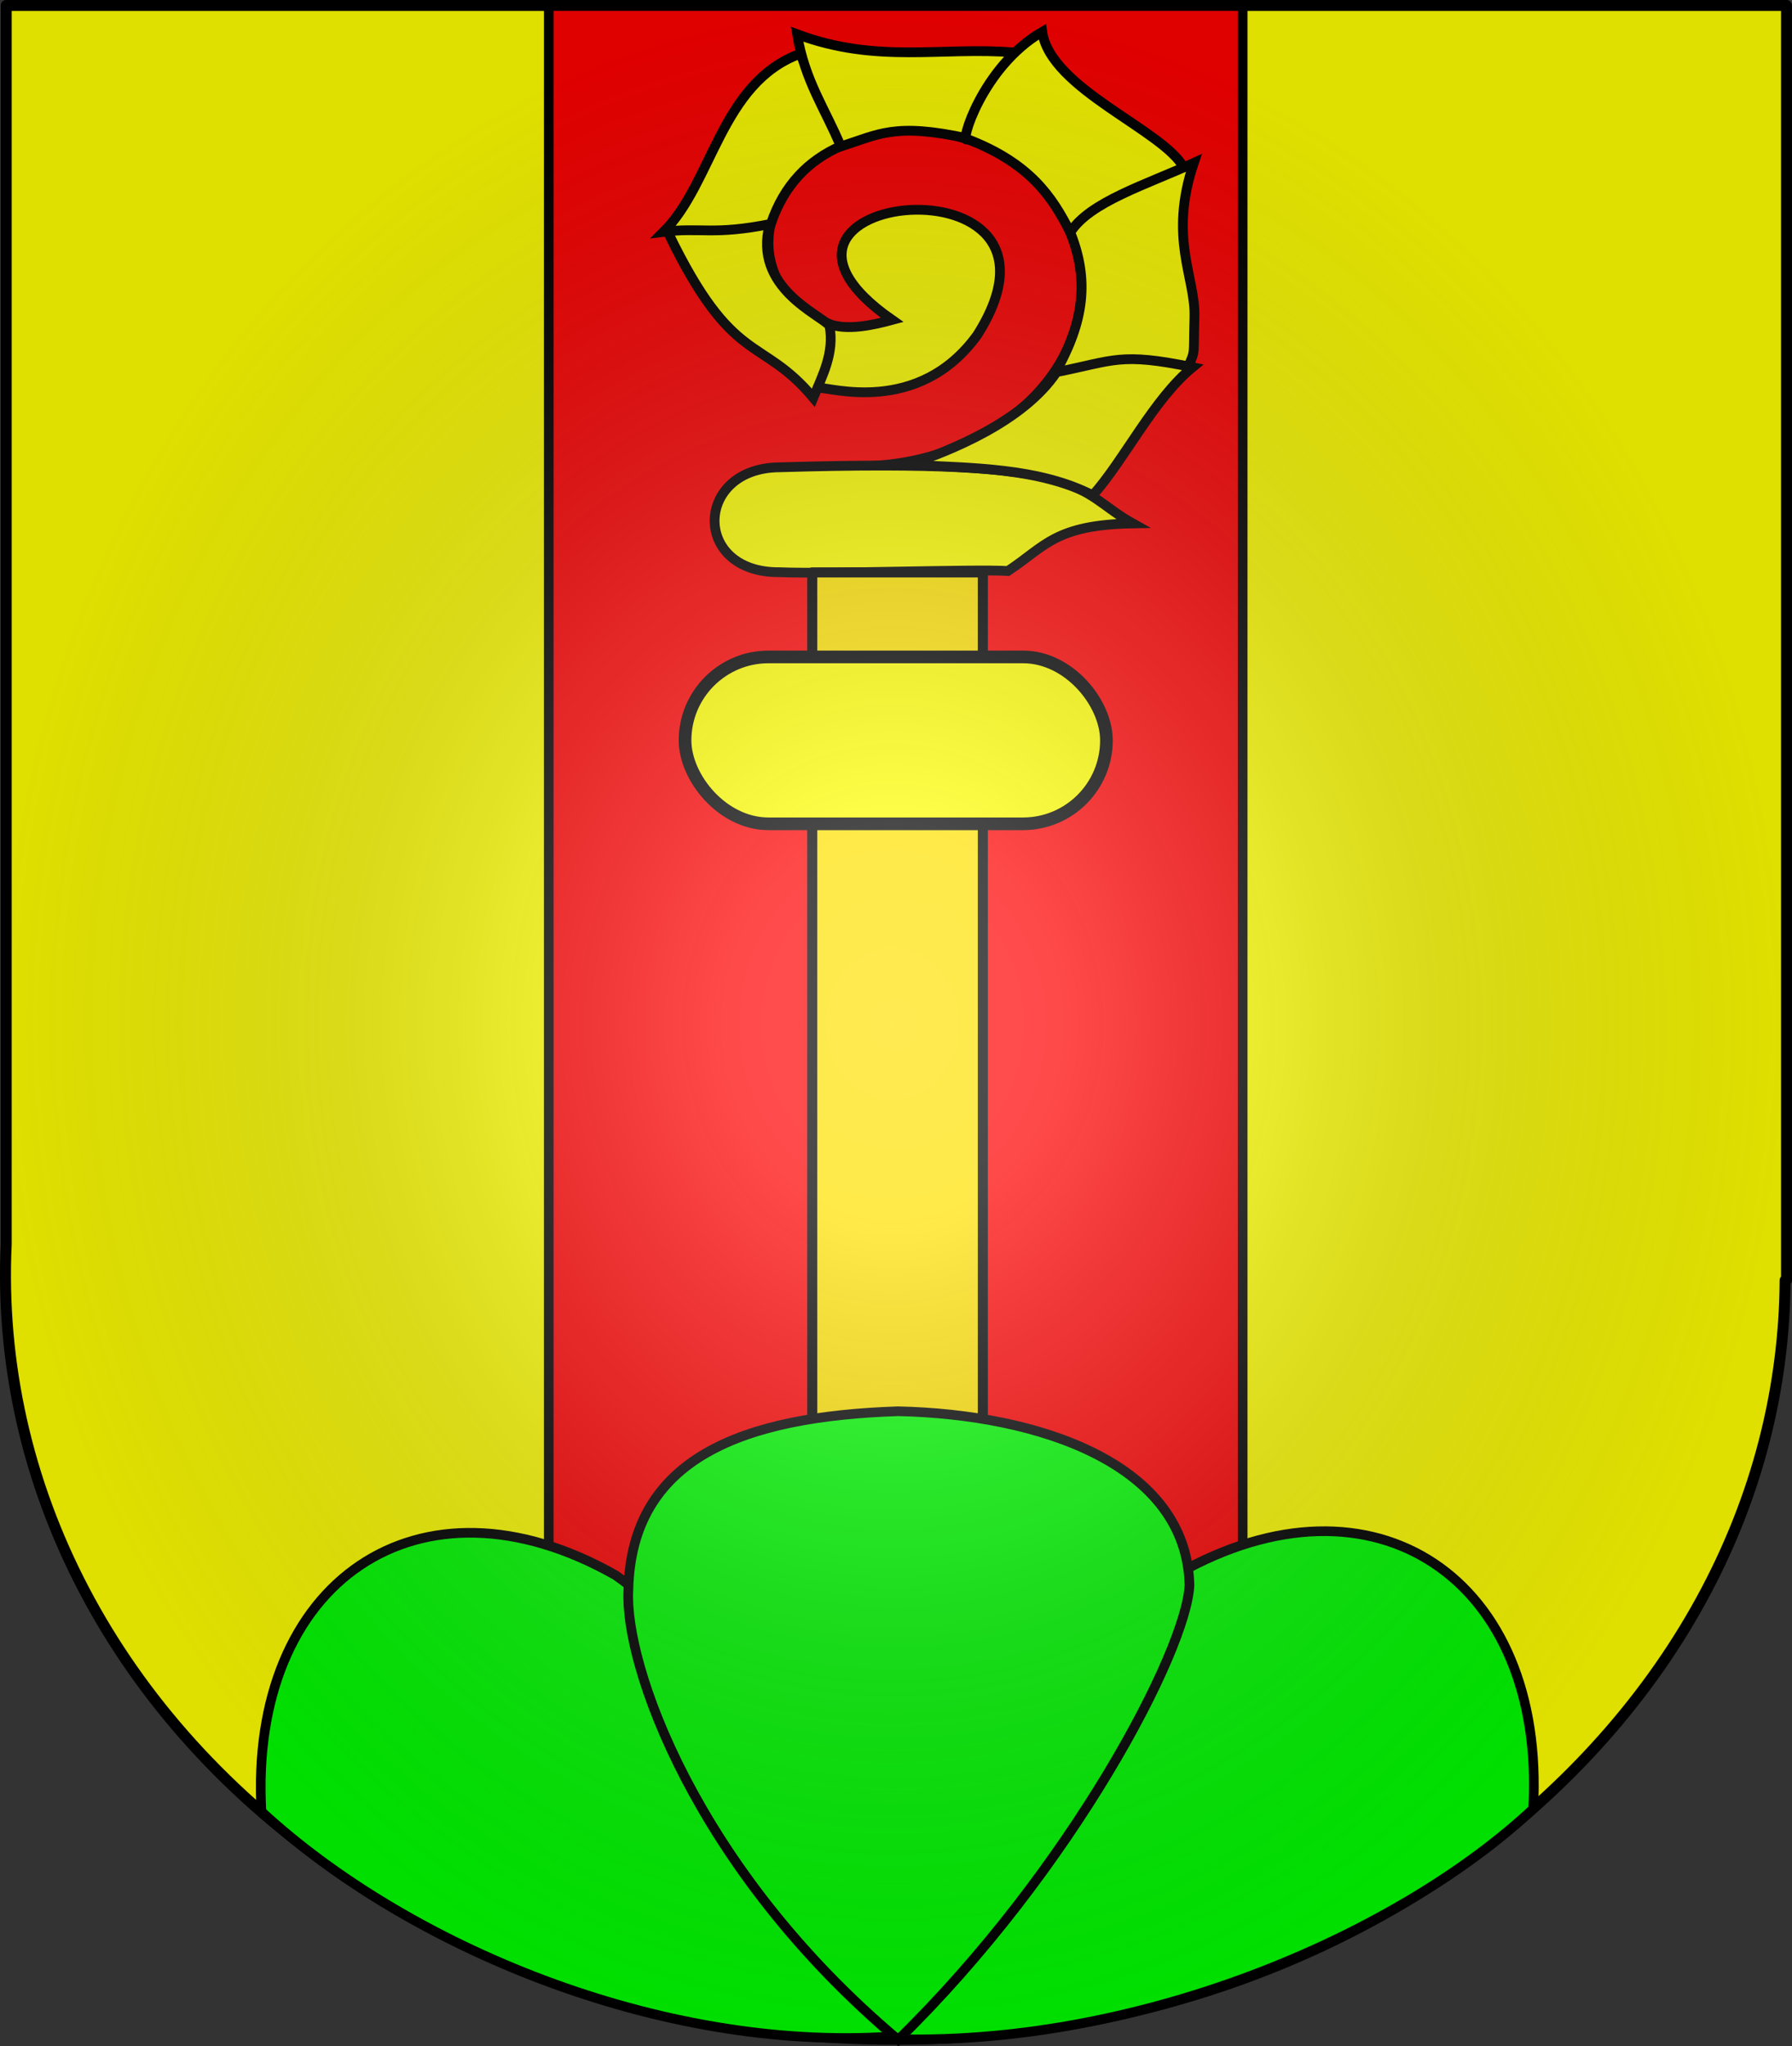
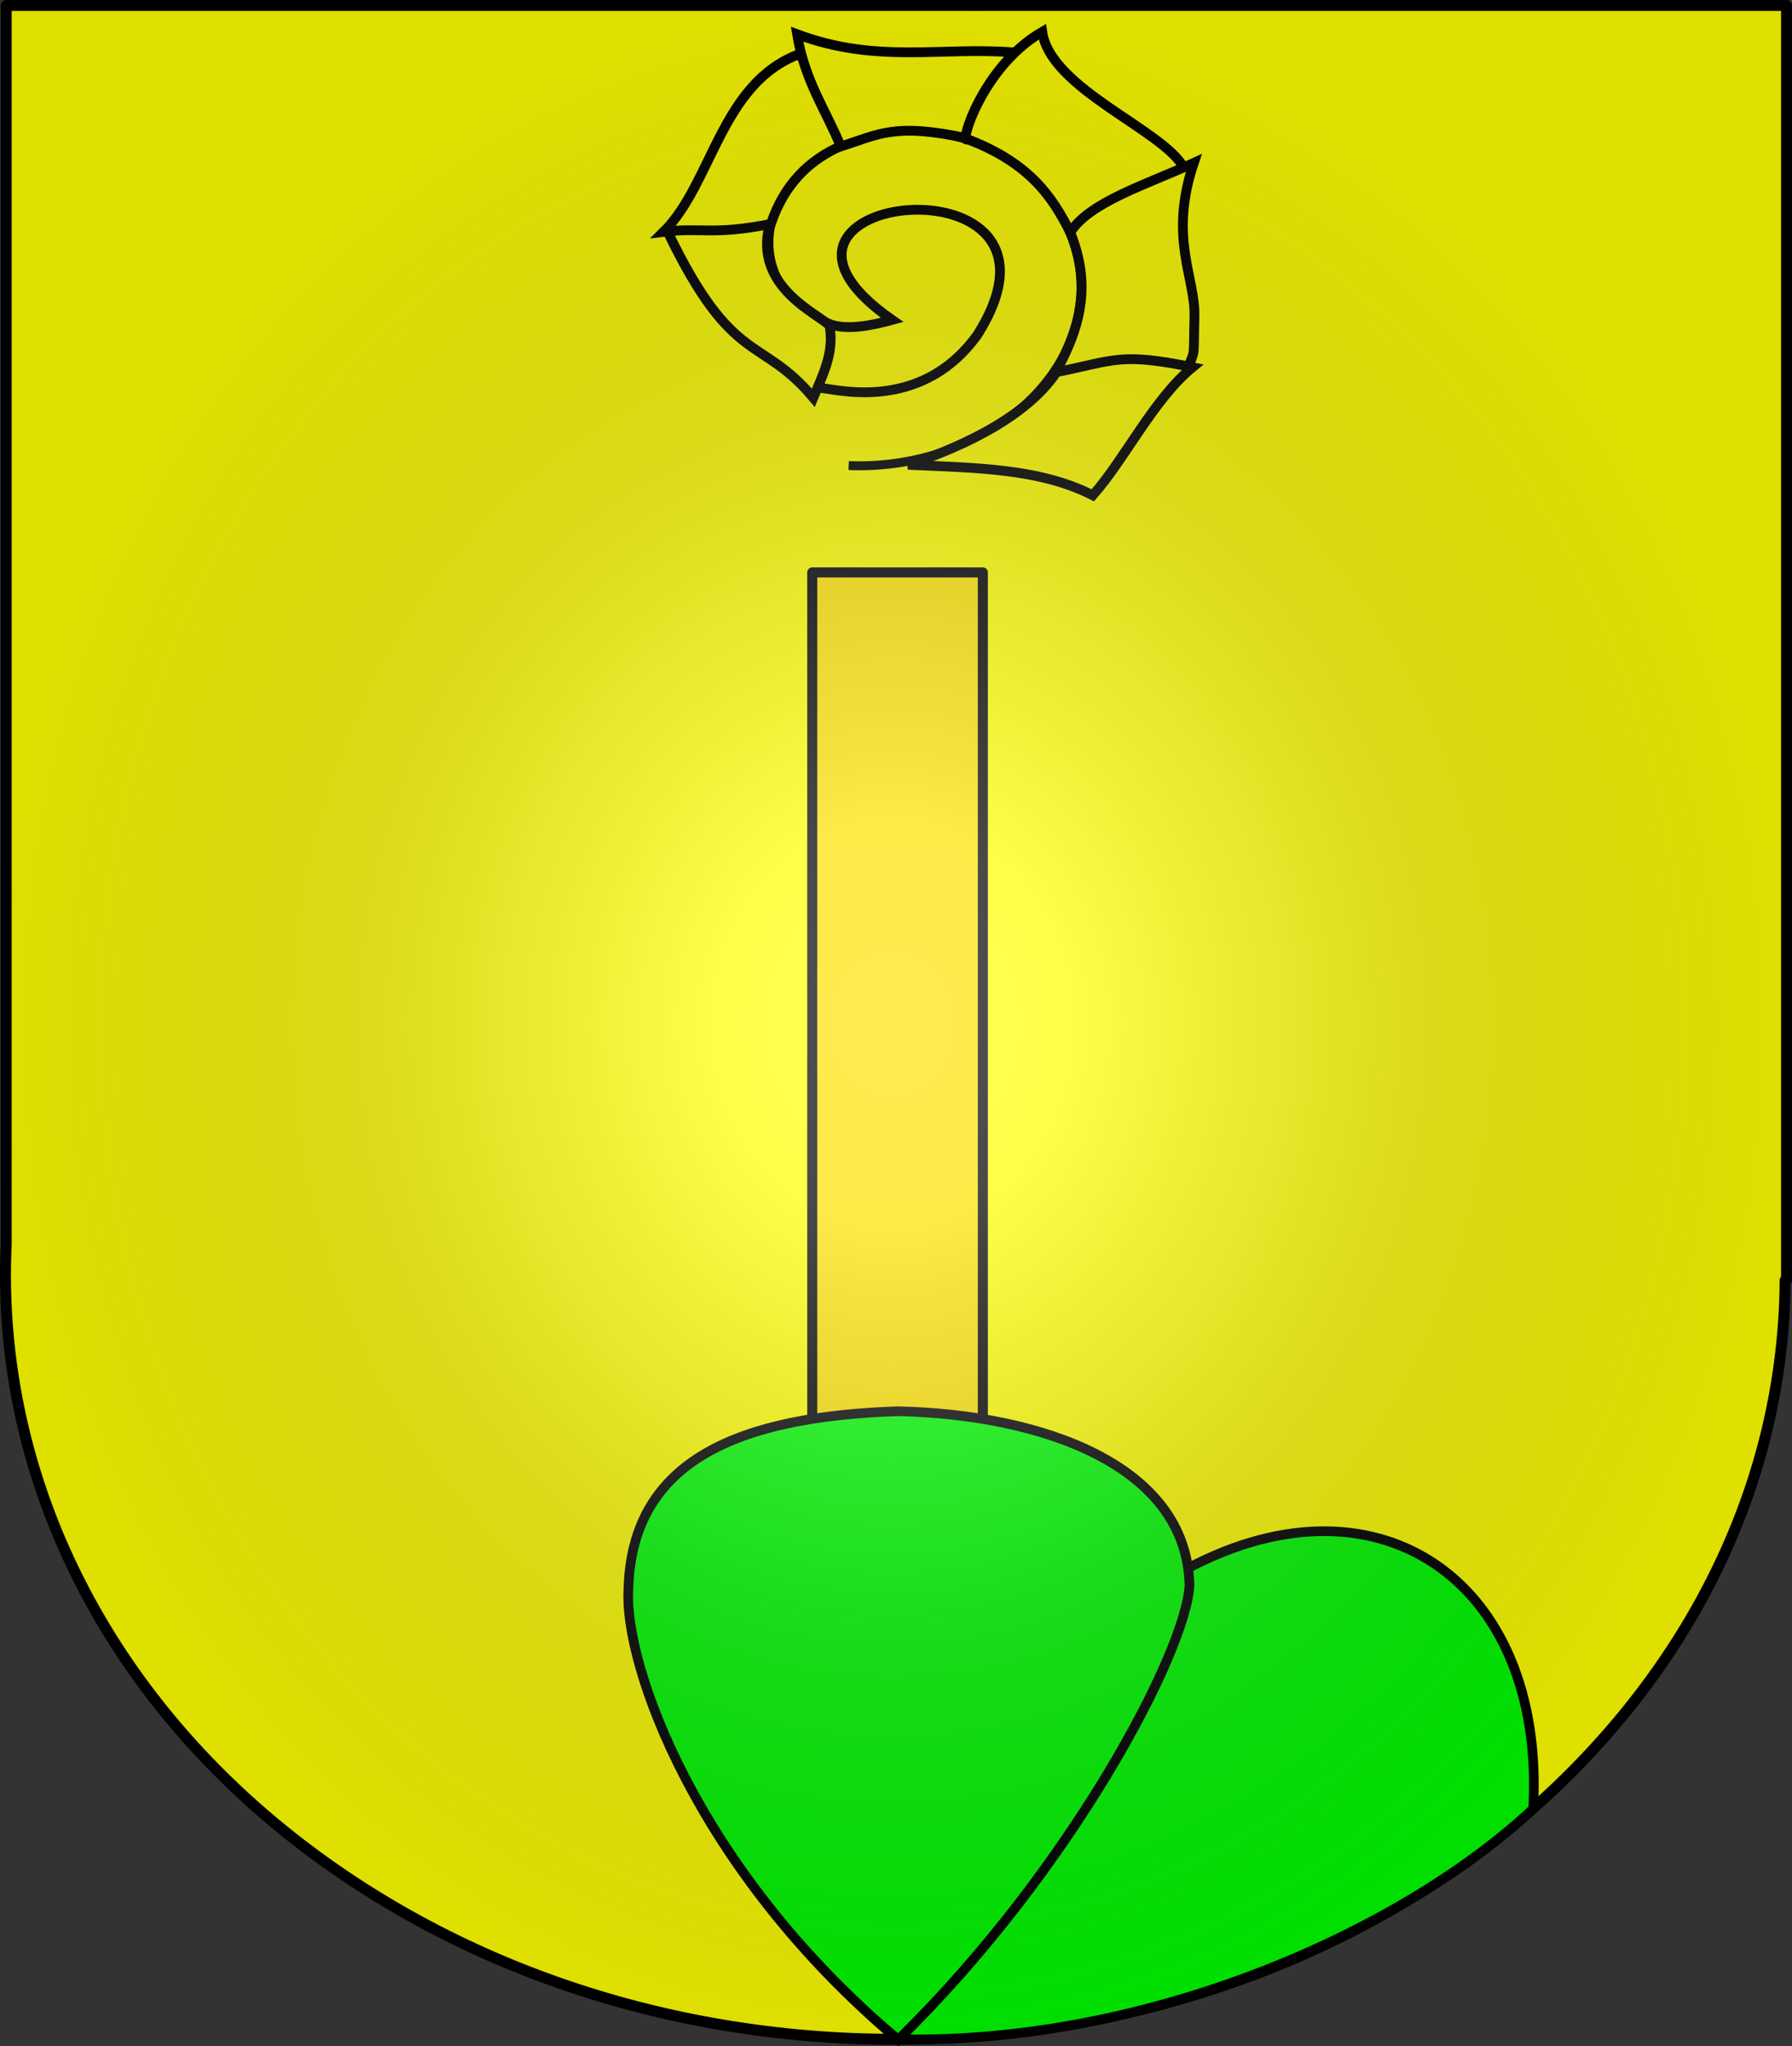
<svg xmlns="http://www.w3.org/2000/svg" xmlns:xlink="http://www.w3.org/1999/xlink" version="1.0" width="742.192" height="847.014" id="svg6413">
  <rect width="100%" height="100%" fill="#333333" stroke="none" />
  <defs id="defs6415">
    <linearGradient id="linearGradient2788">
      <stop style="stop-color:white;stop-opacity:0.32" offset="0" id="stop2790" />
      <stop style="stop-color:white;stop-opacity:0.289" offset="0.19" id="stop2796" />
      <stop style="stop-color:#6b6b6b;stop-opacity:0.247" offset="0.6" id="stop2798" />
      <stop style="stop-color:black;stop-opacity:0.125" offset="1" id="stop2792" />
    </linearGradient>
    <linearGradient id="linearGradient2776">
      <stop style="stop-color:white;stop-opacity:0.314" offset="0" id="stop2778" />
      <stop style="stop-color:white;stop-opacity:0.125" offset="0.19" id="stop2784" />
      <stop style="stop-color:#6b6b6b;stop-opacity:0.125" offset="0.6" id="stop2786" />
      <stop style="stop-color:black;stop-opacity:0.124" offset="1" id="stop2780" />
    </linearGradient>
    <radialGradient cx="1153.594" cy="471.237" r="371.096" fx="1153.594" fy="471.237" id="radialGradient2782" xlink:href="#linearGradient2776" gradientUnits="userSpaceOnUse" gradientTransform="matrix(1,0,0,1.141,-783.919,-113.689)" spreadMethod="pad" />
    <radialGradient cx="1153.594" cy="471.237" r="371.096" fx="1153.594" fy="471.237" id="radialGradient2794" xlink:href="#linearGradient2788" gradientUnits="userSpaceOnUse" gradientTransform="matrix(1,0,0,1.141,-783.919,-113.689)" />
    <radialGradient cx="1153.594" cy="471.237" r="371.096" fx="1153.594" fy="471.237" id="radialGradient1901" xlink:href="#linearGradient2788" gradientUnits="userSpaceOnUse" gradientTransform="matrix(1,0,0,1.141,-783.919,-113.689)" />
    <radialGradient cx="1153.594" cy="471.237" r="371.096" fx="1153.594" fy="471.237" id="radialGradient1903" xlink:href="#linearGradient2776" gradientUnits="userSpaceOnUse" gradientTransform="matrix(1,0,0,1.141,-783.919,-113.689)" spreadMethod="pad" />
  </defs>
  <g transform="translate(-8.904,-80.284)" id="layer1">
    <path d="M 11.477,82.553 L 11.477,595.354 C 6.851,693.263 55.173,791.659 151.767,856.847 C 311.648,964.745 543.499,941.04 669.322,803.936 C 704.67,765.419 727.917,722.031 739.519,677.155 C 745.223,655.092 748.112,632.67 748.241,610.29 L 748.827,610.29 L 748.827,82.553 L 11.477,82.553 z " style="fill:yellow;fill-opacity:1;stroke:black;stroke-width:4.538;stroke-linecap:butt;stroke-linejoin:round;stroke-miterlimit:5;stroke-dasharray:none;stroke-opacity:1;display:inline" id="path9175" />
-     <rect width="287.393" height="816.713" x="236.186" y="82.808" style="fill:red;stroke:black;stroke-width:3.996;stroke-linecap:round;stroke-linejoin:round;stroke-miterlimit:4;stroke-dasharray:none;stroke-opacity:1" id="rect8221" />
-     <path d="M 478.025,296.964 C 453.373,283.208 462.803,269.746 331.794,273.735 C 296.423,273.94 295.387,317.516 331.794,317.163 C 351.282,318.005 412.283,315.816 426.353,316.658 C 441.778,306.504 445.743,297.544 478.025,296.964 z " style="fill:yellow;fill-opacity:1;fill-rule:evenodd;stroke:black;stroke-width:4.045;stroke-linecap:butt;stroke-linejoin:miter;stroke-miterlimit:4;stroke-dasharray:none;stroke-opacity:1" id="path10906" />
-     <path d="M 378.478,923.329 C 281.861,929.895 177.158,885.555 117.175,830.226 C 111.785,734.931 182.519,686.339 263.838,732.374 C 330.217,779.267 356.742,867.744 380.478,925.298" style="fill:lime;fill-rule:evenodd;stroke:black;stroke-width:4;stroke-linecap:butt;stroke-linejoin:miter;stroke-miterlimit:4;stroke-dasharray:none;stroke-opacity:1" id="path6326" />
    <path d="M 380.922,924.448 C 483.715,926.818 589.215,880.297 643.905,829.106 C 649.294,733.811 578.001,685.779 496.682,731.814 C 430.303,778.707 403.778,867.184 380.042,924.737" style="fill:lime;fill-rule:evenodd;stroke:black;stroke-width:4;stroke-linecap:butt;stroke-linejoin:miter;stroke-miterlimit:4;stroke-dasharray:none;stroke-opacity:1" id="path6329" />
    <rect width="70.649" height="389.756" x="345.315" y="317.247" style="fill:#ffe100;fill-opacity:1;stroke:black;stroke-width:4.163;stroke-linecap:round;stroke-linejoin:round;stroke-miterlimit:4;stroke-dasharray:none;stroke-opacity:1" id="rect9114" />
    <path d="M 380.898,924.69 C 296.654,853.777 267.381,769.001 269.162,738.497 C 270.378,683.778 316.691,666.639 380.81,664.503 C 439.4,665.777 500.387,686.283 501.551,736.535 C 500.165,763.885 452.768,854.44 380.898,924.69 z " style="fill:lime;fill-opacity:1;fill-rule:evenodd;stroke:black;stroke-width:4;stroke-linecap:butt;stroke-linejoin:miter;stroke-miterlimit:4;stroke-dasharray:none;stroke-opacity:1" id="path3667" />
-     <rect width="174.523" height="69.087" ry="34.544" x="292.633" y="352.234" style="fill:yellow;fill-opacity:1;stroke:black;stroke-width:5.244;stroke-linecap:round;stroke-linejoin:round;stroke-miterlimit:4;stroke-dasharray:none;stroke-opacity:1" id="rect9127" />
    <path d="M 369.716,109.602 C 371.742,100.081 383.55,107.635 385.542,112.969 C 390.937,127.424 376.073,139.96 362.981,141.254 C 339.563,143.569 322.227,121.359 322.239,99.501 C 322.256,67.423 352.65,44.716 383.185,46.299 C 423.882,48.41 452.104,87.253 448.845,126.438 C 444.916,173.66 400.945,207.212 354.811,204.962" transform="matrix(1.024,0,0,0.873,-2.927,94.084)" style="fill:white;fill-opacity:0;fill-rule:evenodd;stroke:black;stroke-width:4.229;stroke-linecap:butt;stroke-linejoin:miter;stroke-miterlimit:4;stroke-dasharray:none;stroke-opacity:1" id="path9125" />
    <path d="M 351.687,214.128 C 359.273,217.459 370.819,214.773 378.406,212.725 C 302.272,159.756 462.274,142.239 413.694,218.925 C 389.23,252.789 351.994,240.342 348.07,240.892 C 331.278,224.27 348.893,221.777 351.687,214.128 z " style="fill:yellow;fill-opacity:1;fill-rule:evenodd;stroke:black;stroke-width:4.045;stroke-linecap:butt;stroke-linejoin:miter;stroke-miterlimit:4;stroke-opacity:1" id="path18890" />
    <path d="M 327.66,173.225 C 320.697,199.354 348.62,210.476 352.463,215.138 C 354.538,226.475 349.597,235.526 345.745,244.932 C 324.05,219.08 312.658,232.403 285.806,177.013 C 301.946,166.836 319.436,151.166 327.66,173.225 z " style="fill:yellow;fill-opacity:1;fill-rule:evenodd;stroke:black;stroke-width:4.045;stroke-linecap:butt;stroke-linejoin:miter;stroke-miterlimit:4;stroke-opacity:1" id="path18003" />
    <path d="M 357.371,140.654 C 343.701,146.615 333.583,156.917 328.177,172.973 C 304.517,177.745 298.926,174.317 283.739,176.255 C 303.982,156.218 307.423,114.523 340.32,102.529 L 357.371,140.654 z " style="fill:yellow;fill-opacity:1;fill-rule:evenodd;stroke:black;stroke-width:4.045;stroke-linecap:butt;stroke-linejoin:miter;stroke-miterlimit:4;stroke-dasharray:none;stroke-opacity:1" id="path17116" />
    <path d="M 409.818,137.625 C 379.239,130.939 372.873,135.965 357.113,140.907 C 350.887,125.692 342.201,113.842 339.028,94.449 C 372.199,106.868 399.14,99.499 429.195,102.024 L 409.818,137.625 z " style="fill:yellow;fill-opacity:1;fill-rule:evenodd;stroke:black;stroke-width:4.045;stroke-linecap:butt;stroke-linejoin:miter;stroke-miterlimit:4;stroke-dasharray:none;stroke-opacity:1" id="path16229" />
    <path d="M 452.189,176.508 C 444.742,161.859 435.693,147.934 409.56,137.877 C 406.002,140.761 415.559,107.931 440.563,93.439 C 443.911,117.135 490.939,134.137 499.211,149.744 C 490.955,161.86 472.266,159.608 452.189,176.508 z " style="fill:yellow;fill-opacity:1;fill-rule:evenodd;stroke:black;stroke-width:4.045;stroke-linecap:butt;stroke-linejoin:miter;stroke-miterlimit:4;stroke-opacity:1" id="path15341" />
    <path d="M 445.989,234.58 C 458.166,213.047 459.986,196.023 452.189,176.508 C 460.004,163.904 484.05,156.588 503.345,147.724 C 492.779,179.086 504.116,195.032 503.603,211.603 C 503.148,228.307 503.973,225.038 501.278,231.55 L 445.989,234.58 z " style="fill:yellow;fill-opacity:1;fill-rule:evenodd;stroke:black;stroke-width:4.045;stroke-linecap:butt;stroke-linejoin:miter;stroke-miterlimit:4;stroke-opacity:1" id="path14452" />
    <path d="M 385.016,272.705 C 411.84,273.98 439.25,273.97 461.49,285.329 C 474.581,270.685 486.642,245.565 502.828,232.307 C 472.724,226.143 470.53,229.528 446.505,234.327 C 432.733,254.87 401.97,267.138 385.016,272.705 z " style="fill:yellow;fill-opacity:1;fill-rule:evenodd;stroke:black;stroke-width:4.045;stroke-linecap:butt;stroke-linejoin:miter;stroke-miterlimit:4;stroke-opacity:1" id="path13564" />
  </g>
  <path d="M 1.152,2.793 L 1.152,515.594 C -3.474,613.503 44.848,711.899 141.442,777.087 C 301.323,884.985 533.174,861.28 658.997,724.176 C 694.345,685.659 717.593,642.271 729.195,597.395 C 734.899,575.332 737.788,552.91 737.916,530.53 L 738.502,530.53 L 738.502,2.793 L 1.152,2.793 z " style="fill:url(#radialGradient1901);fill-opacity:1;stroke:url(#radialGradient1903);stroke-width:4.538;stroke-linecap:butt;stroke-linejoin:round;stroke-miterlimit:5;stroke-dasharray:none;stroke-opacity:0;display:inline" id="path1886" />
</svg>